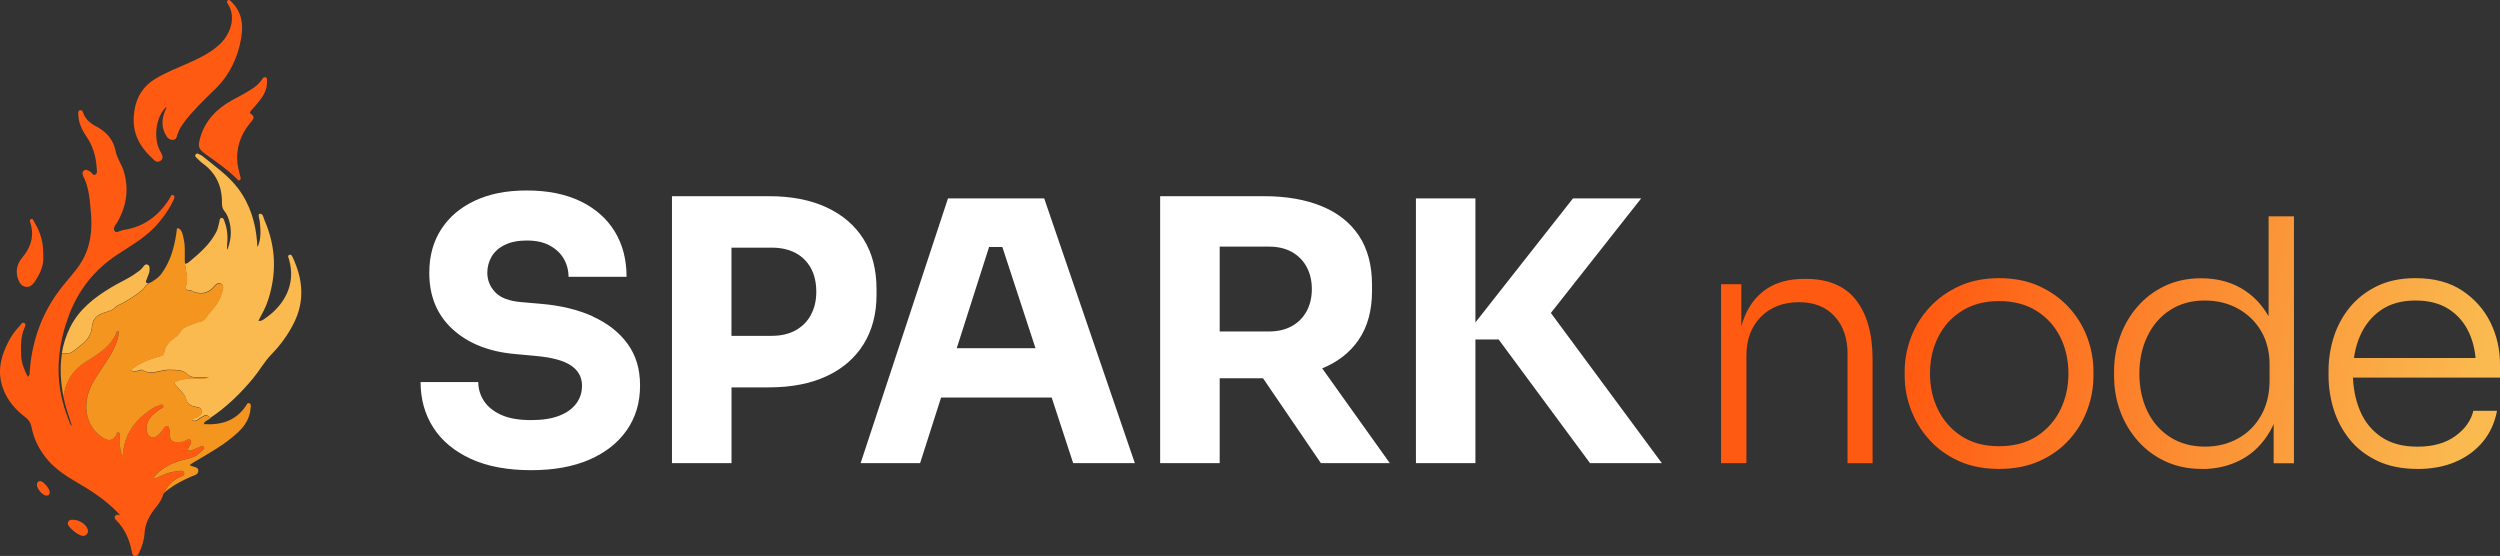
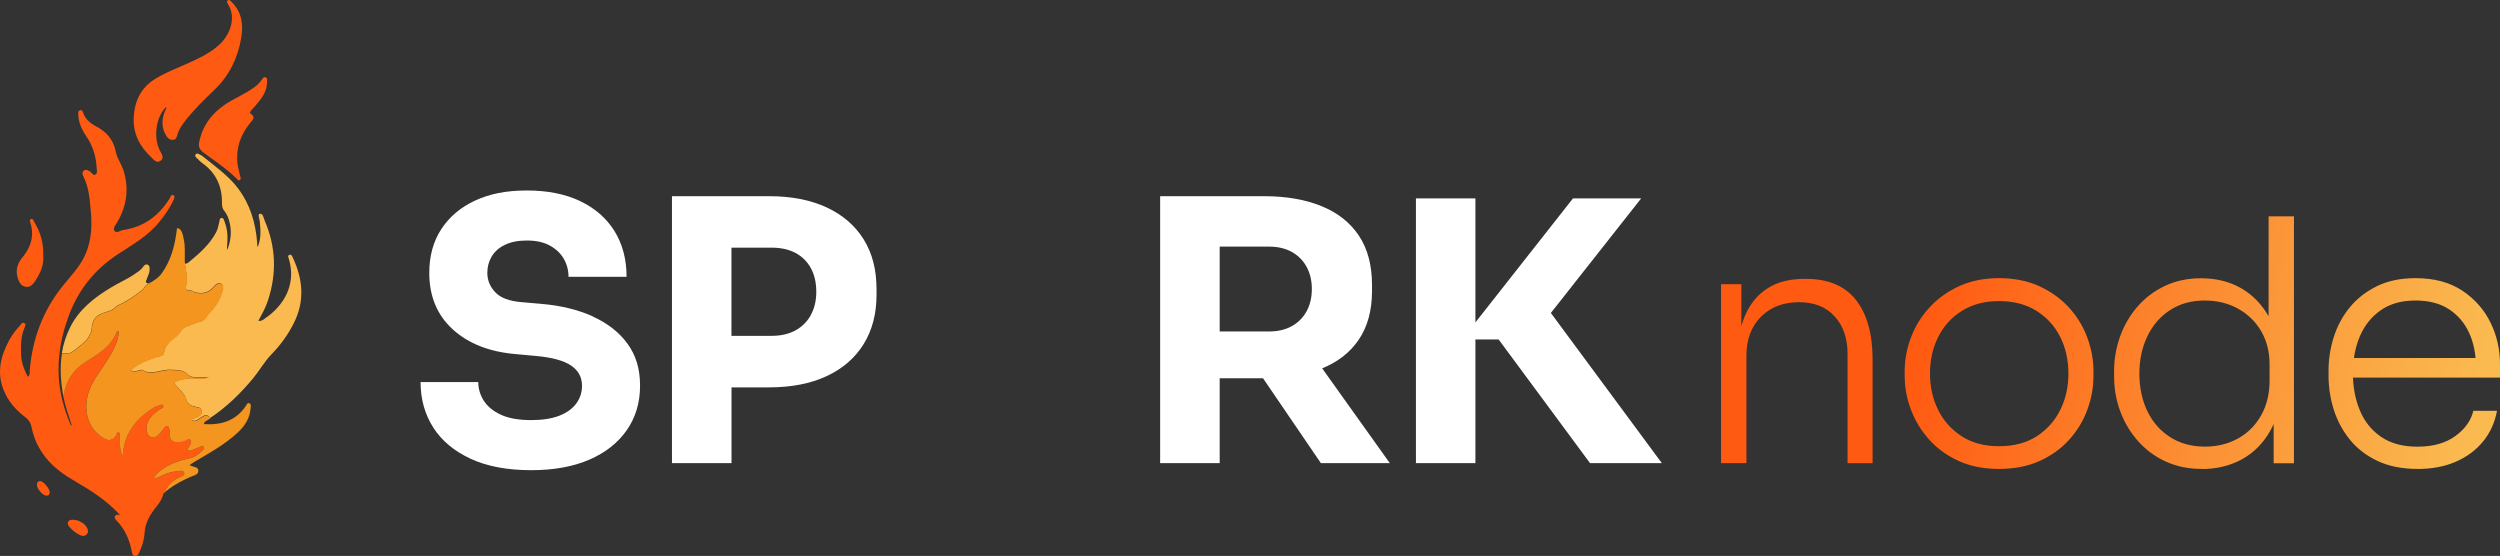
<svg xmlns="http://www.w3.org/2000/svg" id="Livello_1" data-name="Livello 1" viewBox="0 0 433.76 96.46">
  <rect x="0" y="0" width="433.76" height="96.46" fill="#333333" stroke="none" />
  <defs>
    <style>
      .cls-1 {
        fill: url(#Sfumatura_senza_nome_2);
      }

      .cls-1, .cls-2, .cls-3, .cls-4, .cls-5 {
        stroke-width: 0px;
      }

      .cls-2 {
        fill: #f3951e;
      }

      .cls-3 {
        fill: #fff;
      }

      .cls-4 {
        fill: #ff5a11;
      }

      .cls-5 {
        fill: #faba4f;
      }
    </style>
    <linearGradient id="Sfumatura_senza_nome_2" data-name="Sfumatura senza nome 2" x1="300.33" y1="48.67" x2="450.53" y2="80.82" gradientUnits="userSpaceOnUse">
      <stop offset=".22" stop-color="#ff5a11" />
      <stop offset=".61" stop-color="#fb9839" />
      <stop offset=".85" stop-color="#faba4f" />
    </linearGradient>
  </defs>
  <path class="cls-1" d="M298.61,80.36v-31.05h3.52v13.03h-.7c0-2.89.43-5.38,1.29-7.45.86-2.08,2.15-3.68,3.87-4.81,1.72-1.13,3.89-1.7,6.51-1.7h.18c3.91,0,6.83,1.22,8.74,3.67s2.88,5.88,2.88,10.3v18.02h-4.34v-18.96c0-2.7-.74-4.87-2.23-6.51-1.49-1.65-3.56-2.47-6.22-2.47s-4.94.85-6.6,2.55c-1.67,1.7-2.5,3.94-2.5,6.72v18.66h-4.4ZM346.85,81.36c-2.66,0-5-.46-7.01-1.38-2.02-.92-3.72-2.15-5.11-3.7-1.39-1.54-2.45-3.28-3.17-5.19-.73-1.92-1.09-3.87-1.09-5.87v-.82c0-1.99.37-3.96,1.11-5.9.74-1.94,1.82-3.67,3.23-5.19,1.41-1.53,3.12-2.75,5.14-3.67,2.01-.92,4.31-1.38,6.89-1.38s4.94.46,6.95,1.38,3.73,2.14,5.14,3.67c1.41,1.53,2.47,3.26,3.2,5.19.72,1.94,1.09,3.9,1.09,5.9v.82c0,1.99-.35,3.95-1.06,5.87-.7,1.92-1.75,3.65-3.14,5.19-1.39,1.55-3.1,2.78-5.14,3.7-2.03.92-4.38,1.38-7.04,1.38ZM346.85,77.42c2.58,0,4.76-.58,6.54-1.73,1.78-1.16,3.14-2.68,4.08-4.58.94-1.9,1.41-4,1.41-6.31s-.48-4.47-1.44-6.37c-.96-1.9-2.34-3.4-4.14-4.52-1.8-1.11-3.95-1.67-6.46-1.67s-4.6.56-6.4,1.67c-1.8,1.12-3.18,2.62-4.14,4.52-.96,1.9-1.44,4.02-1.44,6.37s.47,4.41,1.41,6.31c.94,1.9,2.3,3.42,4.08,4.58,1.78,1.15,3.94,1.73,6.48,1.73ZM382,81.36c-2.27,0-4.33-.42-6.19-1.26-1.86-.84-3.46-2.02-4.81-3.52-1.35-1.51-2.39-3.23-3.11-5.16-.73-1.94-1.09-4-1.09-6.19v-.82c0-2.11.35-4.14,1.06-6.07.7-1.94,1.71-3.66,3.02-5.16,1.31-1.51,2.89-2.7,4.75-3.58,1.86-.88,3.94-1.32,6.25-1.32,2.62,0,4.93.57,6.92,1.7,1.99,1.14,3.6,2.77,4.81,4.9,1.21,2.13,1.86,4.74,1.94,7.84l-1.94-3.64v-21.54h4.4v42.84h-3.52v-13.79h1.41c-.08,3.25-.75,5.98-2.02,8.19s-2.93,3.86-4.99,4.96c-2.05,1.1-4.35,1.64-6.89,1.64ZM382.58,77.49c2.11,0,4.02-.47,5.72-1.41,1.7-.94,3.04-2.28,4.02-4.02.98-1.74,1.46-3.75,1.46-6.01v-2.82c0-2.19-.49-4.12-1.46-5.78-.98-1.66-2.32-2.96-4.02-3.9-1.7-.94-3.63-1.41-5.78-1.41-2.31,0-4.31.56-6.02,1.67-1.7,1.11-3.01,2.63-3.93,4.55-.92,1.92-1.38,4.07-1.38,6.46s.47,4.65,1.41,6.57c.94,1.92,2.27,3.41,3.99,4.49,1.72,1.08,3.72,1.61,5.99,1.61ZM419.44,81.36c-2.66,0-4.97-.46-6.92-1.38-1.95-.92-3.56-2.15-4.81-3.7-1.25-1.54-2.18-3.28-2.79-5.19-.6-1.92-.91-3.89-.91-5.93v-.82c0-2,.3-3.95.91-5.87.61-1.92,1.54-3.64,2.79-5.16s2.83-2.75,4.72-3.67c1.9-.92,4.12-1.38,6.66-1.38,3.25,0,5.96.72,8.13,2.17,2.17,1.45,3.8,3.3,4.9,5.55,1.1,2.25,1.64,4.66,1.64,7.25v2.29h-27.76v-3.4h24.71l-1.11,1.7c0-2.31-.4-4.33-1.2-6.07-.8-1.74-1.97-3.11-3.52-4.11-1.54-1-3.47-1.5-5.78-1.5-2.43,0-4.44.57-6.05,1.7-1.6,1.13-2.81,2.64-3.61,4.52-.8,1.88-1.2,4.01-1.2,6.4s.4,4.49,1.2,6.43c.8,1.94,2.03,3.47,3.7,4.61,1.66,1.14,3.76,1.7,6.31,1.7,2.7,0,4.89-.62,6.57-1.85,1.68-1.23,2.72-2.69,3.11-4.37h4.11c-.39,2.07-1.21,3.87-2.46,5.37-1.25,1.51-2.84,2.67-4.75,3.49-1.92.82-4.11,1.23-6.57,1.23Z" />
  <g>
    <path class="cls-3" d="M102.87,54.9c-2.56-1.15-5.52-1.88-8.87-2.17l-3.53-.31c-2.1-.17-3.61-.73-4.53-1.7-.92-.96-1.39-2.1-1.39-3.4,0-1.01.25-1.94.75-2.8.5-.86,1.27-1.54,2.3-2.04,1.03-.5,2.3-.75,3.81-.75,1.59,0,2.93.29,3.99.88,1.07.59,1.88,1.35,2.42,2.3.54.94.82,1.98.82,3.12h10.07c0-3.02-.69-5.65-2.07-7.9-1.39-2.24-3.37-3.98-5.95-5.22-2.58-1.24-5.67-1.86-9.28-1.86s-6.42.58-8.94,1.73c-2.51,1.16-4.48,2.8-5.88,4.94-1.41,2.14-2.11,4.68-2.11,7.62,0,4.07,1.36,7.34,4.09,9.82,2.73,2.48,6.38,3.9,10.95,4.28l3.46.32c2.81.25,4.85.81,6.11,1.67,1.26.86,1.89,2.02,1.89,3.49,0,1.18-.34,2.21-1.01,3.11-.68.9-1.66,1.61-2.96,2.11-1.3.5-2.92.75-4.84.75-2.14,0-3.88-.3-5.22-.91-1.34-.61-2.34-1.42-2.99-2.42-.65-1.01-.98-2.1-.98-3.27h-10.01c0,2.98.74,5.61,2.21,7.9,1.46,2.29,3.63,4.09,6.48,5.41,2.85,1.32,6.36,1.98,10.51,1.98,3.9,0,7.26-.61,10.07-1.82,2.81-1.22,4.98-2.93,6.51-5.13,1.53-2.2,2.3-4.77,2.3-7.71s-.72-5.27-2.17-7.27c-1.45-1.99-3.45-3.56-6.01-4.72Z" />
    <path class="cls-3" d="M152.08,51.16v-1.01c0-3.36-.74-6.23-2.23-8.62-1.49-2.39-3.63-4.24-6.42-5.54-2.79-1.3-6.13-1.95-10.03-1.95h-16.81v46.32h10.33v-13.15h6.48c3.9,0,7.25-.65,10.03-1.95,2.79-1.3,4.93-3.16,6.42-5.57,1.49-2.41,2.23-5.26,2.23-8.53ZM140.69,54.65c-.63,1.16-1.53,2.04-2.68,2.68-1.16.63-2.53.94-4.12.94h-6.98v-15.3h6.98c1.59,0,2.97.3,4.12.91,1.15.61,2.04,1.49,2.68,2.64.63,1.15.94,2.53.94,4.12,0,1.51-.31,2.84-.94,3.99Z" />
-     <path class="cls-3" d="M164.48,34.42l-15.16,45.94h10.32l3.64-11.39h19.19l3.73,11.39h10.7l-15.73-45.94h-16.68ZM166,60.41l5.61-17.56h2.3l5.75,17.56h-13.66Z" />
    <path class="cls-3" d="M235.75,58.93c1.53-2.24,2.3-5.06,2.3-8.46v-1.01c0-3.44-.76-6.29-2.27-8.56-1.51-2.27-3.67-3.98-6.48-5.13-2.81-1.15-6.13-1.73-9.95-1.73h-18.06v46.32h10.33v-14.73h7.52l10.04,14.73h11.96l-11.74-16.45c2.73-1.11,4.85-2.77,6.35-4.98ZM211.62,42.79h8.56c1.51,0,2.82.3,3.93.91,1.11.61,1.97,1.47,2.58,2.58.61,1.11.92,2.4.92,3.87s-.31,2.76-.92,3.87c-.61,1.11-1.47,1.97-2.58,2.58-1.11.61-2.42.91-3.93.91h-8.56v-14.73Z" />
    <polygon class="cls-3" points="269.08 54.3 284.75 34.42 272.92 34.42 255.99 55.94 255.99 34.42 245.67 34.42 245.67 80.36 255.99 80.36 255.99 58.9 260.02 58.9 275.88 80.36 288.34 80.36 269.08 54.3" />
  </g>
  <g>
    <path class="cls-5" d="M25.4,49.05c-.19-.2,0-.42.07-.62.16-.54.48-1.05.48-1.63,0-.34.05-.74-.37-.89-.38-.12-.58.16-.77.43-.37.52-.93.85-1.44,1.21-1.28.89-2.73,1.49-4.05,2.3-2.92,1.75-5.58,3.8-7.14,6.92-.74,1.48-1.21,3.01-1.46,4.55.15-.05.32-.05.52-.01.67.11,1.25-.17,1.74-.6.9-.78,1.97-1.36,2.53-2.49.16-.35.33-.67.37-1.07.15-1.83.77-2.53,2.6-3.04.63-.19,1.27-.42,1.69-.99,1.68-.76,3.22-1.74,4.62-2.91.23-.2.34-.47.51-.69.26-.19.52-.35.79-.53-.23.08-.46.3-.69.06ZM26.58,82.97h.08c.04-.06.07-.15.09-.23-.05.07-.11.16-.16.23ZM50.82,44.72c-.12-.26-.26-.62-.6-.51-.38.14-.17.49-.09.74,1.33,4.5-.96,8.15-4.18,10.32-.28.2-.58.48-1.12.4.65-1.22,1.29-2.35,1.68-3.59,1.53-4.69,1.36-9.31-.6-13.83-.2-.44-.25-1.29-.88-1.15-.33.09,0,.91.05,1.39.14,1.49.26,2.97-.4,4.4-.07-.28-.05-.57-.07-.86-.27-3.41-1.22-6.57-3.32-9.36-1.68-2.23-3.97-3.79-6.1-5.54-.12-.1-.26-.19-.41-.25-.27-.12-.59-.42-.84-.07-.22.28.11.51.3.7.27.27.54.55.84.78,2.41,1.7,3.47,4.05,3.43,6.94,0,.49.07.94.38,1.34.58.68.84,1.49,1.01,2.33.31,1.53.1,3.01-.47,4.45-.06-.2-.05-.38-.04-.57.15-1.47.12-2.91-.42-4.3-.1-.28-.16-.7-.55-.67-.33.04-.3.43-.37.7-.16.6-.25,1.25-.56,1.81-1.09,2.04-2.75,3.53-4.5,4.97-.26.22-.51.47-.88.47-.02-.01-.04-.05-.05-.06.15,1.31.62,2.62.2,3.88-.17.47.07.78.56.79.78.05.46.14.93.31.06.01.15.05.25.06,1.13.25,2.1.04,2.92-.83.32-.32.59-.79,1.16-.79.79.19.65.78.51,1.3-.22.73-.46,1.44-.88,2.08-.6,1.02-1.51,1.83-2.18,2.8-.38.57-1.11.46-1.63.75-.65.26-1.32.44-1.96.78-.68.47-.78,1.1-1.44,1.57-.96.68-1.85,1.46-2.05,2.74-.05.3-.19.52-.51.6-1.96.5-3.85,1.22-5.41,2.53.57.12,1.1.2,1.68-.05.14-.05.35-.1.47-.04,1.63,1.02,3.27-.14,4.92-.03,1.09.05,2.1-.04,2.94.79.37.38.89.5,1.41.5h2.32c-1.01.39-2.04.14-3.06.19-1.07.05-2.11.19-3.05.74.63,1.05,1.83,1.67,2.16,2.97.19.75.91,1.12,1.7,1.25.47.05.9.17.97.74.06.58-.39.82-.83,1.06-.27.15-.62.11-.94.45.42.26.79.19,1.12-.06.35-.28.74-.51,1.14-.7.32-.16.78.06,1,.43,2.84-1.88,5.24-4.23,7.42-6.85,1.11-1.34,1.97-2.91,3.18-4.16,1.58-1.63,2.9-3.42,3.91-5.46,1.93-3.83,1.56-7.61-.19-11.36Z" />
    <path class="cls-4" d="M27.84,27.91c.72-.51.21-1.2-.1-1.78-1.18-2.26-.67-5.94,1.1-7.57.02.14.04.17.03.2-.09.2-.2.39-.28.6-.58,1.48-.57,2.91.31,4.28.26.4.61.65,1.1.63.53-.02.65-.43.76-.84.23-.84.69-1.56,1.21-2.25,1.56-2.05,3.41-3.84,5.26-5.62,2.57-2.47,4.03-5.5,4.62-8.98.39-2.29.13-4.43-1.61-6.18-.19-.19-.4-.54-.7-.34-.33.21-.05.53.08.75,1.44,2.41.19,5.31-1.5,6.88-1.68,1.57-3.74,2.5-5.79,3.41-1.83.81-3.69,1.54-5.4,2.59-2.44,1.5-3.55,3.75-3.72,6.57-.17,2.86.99,5.11,3.01,7,.42.4.93,1.13,1.61.65Z" />
    <path class="cls-4" d="M34.77,23.81c-.51,1.74-.35,2.05,1.13,3.1,1.81,1.29,3.62,2.56,5.21,4.13.13.13.24.35.46.24.25-.12.19-.39.14-.59-.16-.77-.42-1.53-.51-2.32-.28-2.66.52-5,2.22-7.05.4-.49,1.02-1.01.05-1.61-.21-.13,0-.41.13-.58.22-.27.48-.51.7-.77.99-1.17,1.98-2.33,2.03-4-.05-.31.16-.78-.23-.93-.4-.16-.59.29-.78.55-.4.55-.91.97-1.46,1.35-1.17.82-2.47,1.42-3.71,2.12-2.58,1.45-4.53,3.46-5.39,6.36Z" />
    <path class="cls-4" d="M4.42,49.76c.71.12,1.21-.31,1.58-.85.99-1.44,1.67-2.99,1.5-4.6.07-2.22-.5-4.07-1.55-5.78-.14-.22-.23-.66-.56-.52-.39.16-.14.56-.06.84.12.43.2.86.23,1.3.11,1.79-.63,3.26-1.73,4.59-.92,1.12-1.17,2.37-.67,3.73.22.61.57,1.17,1.27,1.28Z" />
-     <path class="cls-4" d="M12.63,90.18c-.32,0-.65.04-.81.37-.14.29,0,.56.17.79.54.68,1.21,1.2,2.01,1.55.38.17.76.12,1.05-.19.3-.32.25-.69.08-1.06-.35-.8-1.53-1.49-2.5-1.46Z" />
+     <path class="cls-4" d="M12.63,90.18c-.32,0-.65.04-.81.37-.14.29,0,.56.17.79.54.68,1.21,1.2,2.01,1.55.38.17.76.12,1.05-.19.3-.32.25-.69.08-1.06-.35-.8-1.53-1.49-2.5-1.46" />
    <path class="cls-4" d="M6.96,83.47c-.41.02-.55.29-.55.69,0,.59.9,1.69,1.48,1.81.41.09.68-.07.74-.49.09-.58-1.07-1.99-1.67-2.01Z" />
    <path class="cls-4" d="M35.05,78.2c-.54.57-1.16,1-1.94,1.25-1.07.3-2.2.48-3.22.97-.6.29-1.21.6-1.75,1-.52.37-.99.79-1.39,1.32-.05.07-.11.16-.16.23h.08c.49.04.79-.19,1.11-.33.21-.1.41-.2.63-.28.68-.28,1.39-.48,2.13-.57.48-.07,1.24-.27,1.41.23.19.57-.62.65-1.05.89-1.36.78-1.73,1.27-2.5,2.67,0,0-.02.02-.02.04-.21.75-.6,1.52-1.21,2.26-1.14,1.36-1.98,2.82-2.1,4.67-.06,1.12-.42,2.25-.9,3.29-.16.3-.31.67-.73.63-.46-.05-.51-.45-.57-.79-.41-2.06-1.2-3.93-2.73-5.44-.2-.21-.35-.48-.14-.75.27-.3.56-.19.86-.05-.1-.14-.2-.25-.32-.38-2.13-2.27-4.72-3.93-7.39-5.48-1.99-1.16-3.85-2.43-5.29-4.28-1.19-1.53-2-3.24-2.37-5.12-.16-.86-.58-1.42-1.24-1.91-1.58-1.21-2.86-2.69-3.61-4.58-1.25-3.07-.52-5.91.96-8.67.5-.93,1.14-1.76,1.86-2.52.2-.22.37-.63.74-.46.38.19.16.57.05.84-.69,1.58-.64,3.22-.58,4.87.07,1.3.56,2.45,1.16,3.64.41-.35.31-.74.33-1.09.44-5.43,2.24-10.3,5.65-14.59,1.51-1.9,3.29-3.63,4.18-5.98.89-2.29.99-4.64.77-7.02-.19-2.12-.33-4.26-1.34-6.2-.15-.32-.18-.68.17-.94.36-.23.65-.01.97.15.36.18.59.81.99.58.44-.27.22-.88.21-1.33-.12-1.95-.69-3.73-1.8-5.34-.78-1.14-1.34-2.37-1.38-3.79-.01-.27-.03-.64.32-.71.37-.08.46.27.56.53.41,1.07,1.21,1.74,2.21,2.26,1.81.95,3.02,2.34,3.42,4.4.23,1.2,1.01,2.17,1.36,3.33.95,3.1.54,6.01-1.04,8.8-.27.51-.9,1.07-.53,1.62.33.47.99-.09,1.51-.16,3.53-.52,6.12-2.43,8-5.41.19-.27.28-.83.67-.64.41.21.12.7-.03,1.01-.63,1.32-1.47,2.52-2.39,3.64-2,2.49-4.75,3.98-7.34,5.7-3.93,2.62-6.69,6.08-8.35,10.52-.84,2.27-1.43,4.57-1.66,6.92-.14,1.16-.16,2.32-.11,3.49.06,1.53.3,3.02.67,4.48.36,1.36.81,2.69,1.36,4,.04.1.14.19.27.27-.56-1.68-1.14-3.33-1.48-5.06.02-.14.04-.27.07-.4.43-2.37,1.59-4.23,3.66-5.55,2.21-1.42,4.58-2.7,5.56-5.41,0-.04.1-.04.27-.05.06.97-.27,1.81-.64,2.67-.85,1.92-2.15,3.58-3.27,5.34-1.15,1.79-1.89,3.7-1.65,5.85.23,2.08,1.23,3.71,3.05,4.79.88.51,1.59.28,2.06-.51.12-.2.1-.6.46-.52.3.09.22.43.23.67.01.56-.01,1.11.01,1.65.02.21.04.43.07.67.04.15.06.32.14.49.05.2.15.42.28.63,0-.03,0-.08.01-.11.02-.36.05-.69.1-1.01.53-3.53,2.71-5.76,5.58-7.51.1-.04.19-.07.28-.07.36-.05.85-.48,1.02-.1.21.42-.43.52-.72.74-.06.06-.17.1-.23.17-1.04.8-1.99,1.66-1.9,3.16.04.57.12,1.14.69,1.37.64.26,1.12-.14,1.54-.55.31-.32.54-.72.84-1.06.33-.4.65-.38.83.17.06.23.15.51.14.75-.15,1.65.7,1.7,2.13,1.55.26-.02.53-.21.8-.32.2-.09.42-.21.62.01.17.19.14.42.04.62-.09.22-.22.41-.33.6-.09.16-.26.34-.09.53.14.16.36.1.54.03.47-.16.94-.37,1.42-.57.22-.1.49-.33.69-.09.26.31-.06.54-.25.73Z" />
    <path class="cls-2" d="M26.58,82.97h.08c.04-.06.07-.15.09-.23-.05.07-.11.16-.16.23Z" />
    <path class="cls-2" d="M43.48,70.76c-.09,1.79-1.01,3.16-2.27,4.33-2.28,2.11-5,3.58-7.64,5.14-.19.11-.36.23-.69.47.17.06.27.1.36.15.43.2,1.14.16,1.17.79.04.72-.73.84-1.21,1.04-1.43.63-2.8,1.31-4.05,2.27-.05.04-.1.09-.17.14-.06.05-.15.11-.21.19-.05.01-.09.06-.14.1-.04.04-.09.07-.12.12-.04.01-.06.05-.11.08.77-1.39,1.14-1.89,2.5-2.67.43-.23,1.23-.32,1.05-.89-.17-.51-.93-.31-1.41-.23-.74.09-1.45.28-2.13.57-.22.09-.42.19-.63.28-.32.15-.62.37-1.11.33.04-.06.07-.15.09-.23.41-.53.88-.95,1.39-1.32.54-.39,1.15-.7,1.75-1,1.02-.48,2.15-.67,3.22-.97.78-.24,1.39-.68,1.94-1.25.19-.19.51-.42.25-.73-.2-.25-.47-.01-.69.09-.48.2-.95.41-1.42.57-.19.07-.41.14-.54-.03-.17-.18,0-.37.09-.53.11-.2.25-.38.33-.6.1-.2.14-.43-.04-.62-.2-.22-.42-.1-.62-.01-.27.11-.54.3-.8.32-1.43.15-2.28.1-2.13-1.55.01-.25-.07-.52-.14-.75-.17-.56-.49-.57-.83-.17-.3.34-.53.74-.84,1.06-.42.42-.9.81-1.54.55-.57-.23-.65-.8-.69-1.37-.09-1.5.86-2.36,1.9-3.16.06-.07.17-.11.23-.17.28-.22.92-.32.72-.74-.18-.38-.67.05-1.02.1-.1,0-.19.04-.28.07-2.87,1.74-5.05,3.98-5.58,7.51-.05.32-.08.65-.1,1.01-.01.04-.01.09-.01.11-.14-.21-.23-.43-.28-.63-.07-.17-.1-.34-.14-.49-.04-.23-.05-.46-.07-.67-.03-.54,0-1.1-.01-1.65-.01-.23.06-.58-.23-.67-.36-.09-.33.32-.46.52-.47.79-1.19,1.01-2.06.51-1.81-1.07-2.81-2.7-3.05-4.79-.23-2.15.51-4.06,1.65-5.85,1.12-1.76,2.42-3.42,3.27-5.34.37-.85.7-1.69.64-2.67-.17.01-.27.01-.27.05-.97,2.7-3.34,3.98-5.56,5.41-2.07,1.32-3.23,3.18-3.66,5.55-.04.13-.05.26-.07.4,0-.01-.01-.05-.01-.06-.48-2.52-.64-5.01-.25-7.43.15-.05.32-.05.52-.01.67.11,1.25-.17,1.74-.6.9-.78,1.97-1.36,2.53-2.49.16-.35.33-.67.37-1.07.15-1.83.77-2.53,2.6-3.04.63-.19,1.27-.42,1.69-.99,1.68-.76,3.22-1.74,4.62-2.91.23-.2.34-.47.51-.69.26-.19.52-.35.79-.53l.09-.04c.74-.46,1.46-.92,1.95-1.7,1.46-2.08,2.1-4.43,2.45-6.89.03-.26.06-.52.1-.79,0,0,.32.04.42.09.11.09.3.33.37.47.09.17.15.36.2.54l.05.2c.1.46.19.89.26,1.36.01.16.03.31.03.44.02.2.02.42.02.62.01.54,0,1.06,0,1.57v.22c0,.21.01.43.05.65.15,1.31.62,2.62.2,3.88-.17.47.07.78.56.79.78.05.46.14.93.31.06.01.15.05.25.06,1.13.25,2.1.04,2.92-.83.32-.32.59-.79,1.16-.79.79.19.65.78.51,1.3-.22.73-.46,1.44-.88,2.08-.6,1.02-1.51,1.83-2.18,2.8-.38.57-1.11.46-1.63.75-.65.26-1.32.44-1.96.78-.68.47-.78,1.1-1.44,1.57-.96.68-1.85,1.46-2.05,2.74-.05.3-.19.52-.51.6-1.96.5-3.85,1.22-5.41,2.53.57.12,1.1.2,1.68-.05.14-.05.35-.1.47-.04,1.63,1.02,3.27-.14,4.92-.03,1.09.05,2.1-.04,2.94.79.37.38.89.5,1.41.5h2.32c-1.01.39-2.04.14-3.06.19-1.07.05-2.11.19-3.05.74.63,1.05,1.83,1.67,2.16,2.97.19.75.91,1.12,1.7,1.25.47.05.9.17.97.74.06.58-.39.82-.83,1.06-.27.15-.62.11-.94.45.42.26.79.19,1.12-.06.35-.28.74-.51,1.14-.7.32-.16.78.06,1,.43-.14.1-.27.19-.41.27-.01,0-.04.01-.05.01-.05.05-.09.07-.14.1-.2.12-.47.21-.57.64,3,.2,5.53-.56,7.27-3.11.16-.21.26-.62.59-.52.41.1.28.52.28.83Z" />
  </g>
</svg>